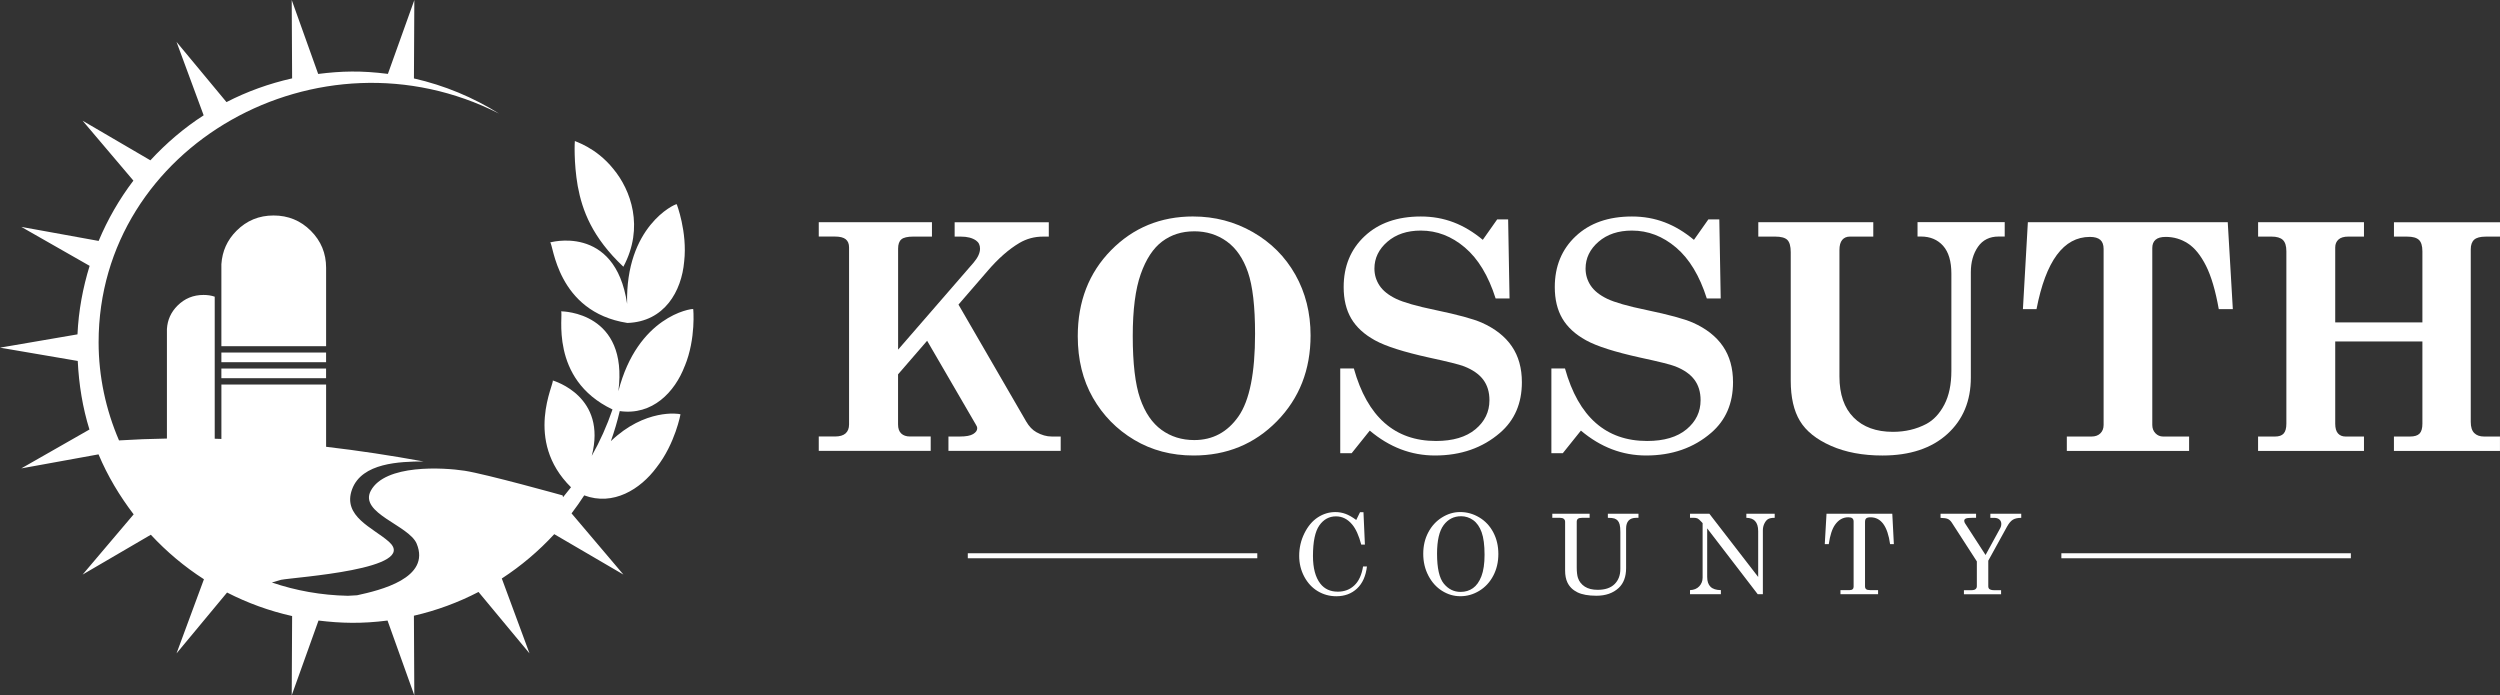
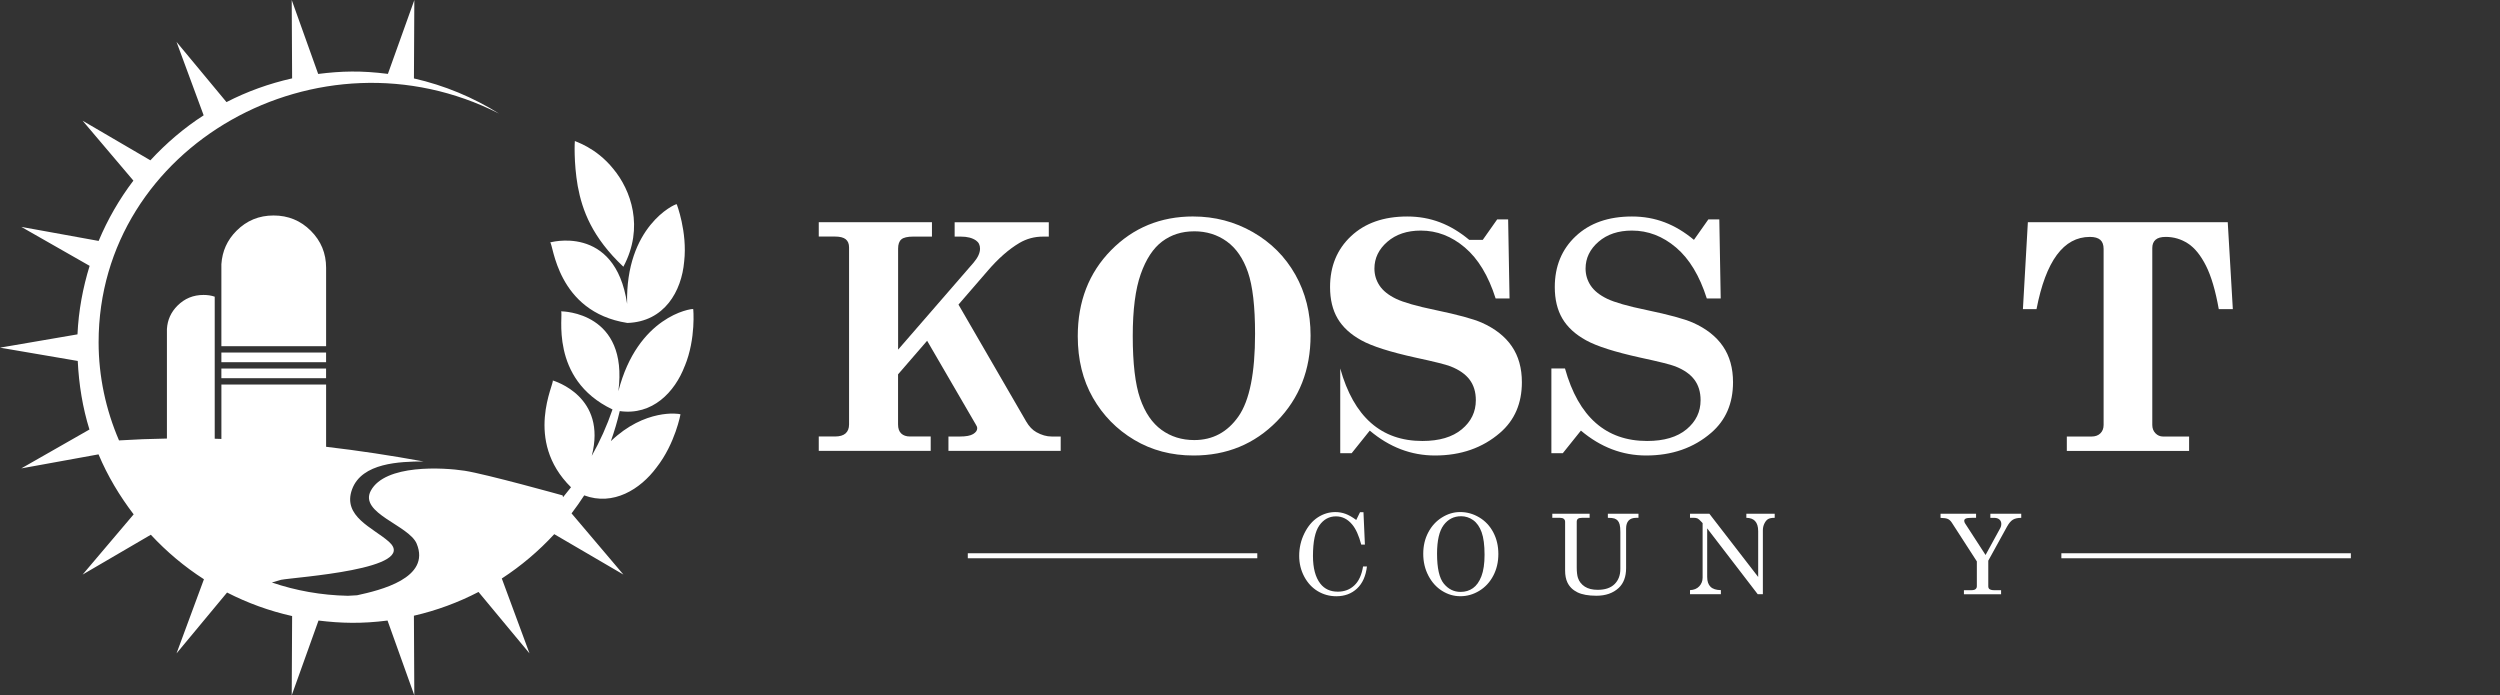
<svg xmlns="http://www.w3.org/2000/svg" id="Layer_2" viewBox="0 0 874.64 243.26">
  <rect x="0" y="0" width="874.64" height="243.26" fill="#333333" stroke="none" />
  <defs>
    <style>.cls-1{fill:#fff;}</style>
  </defs>
  <g id="Text">
    <g id="Shape_1_copy_2">
      <rect class="cls-1" x="338.59" y="193.56" width="101.28" height="1.75" />
    </g>
    <g id="Shape_1_copy_3">
      <rect class="cls-1" x="721.18" y="193.56" width="101.28" height="1.75" />
    </g>
    <path class="cls-1" d="M474.49,181.92l1.32-2.72h1.21l.5,11.33h-1.28c-.84-3.19-1.9-5.53-3.18-7.04-1.58-1.89-3.47-2.84-5.67-2.84-2.37,0-4.31,1.05-5.8,3.16-1.49,2.11-2.24,5.67-2.24,10.7,0,4.23.85,7.45,2.57,9.67,1.46,1.88,3.5,2.82,6.13,2.82,2.3,0,4.23-.73,5.78-2.2,1.56-1.47,2.57-3.68,3.05-6.63h1.36c-.4,3.35-1.55,5.93-3.47,7.73-1.91,1.8-4.33,2.7-7.24,2.7-2.36,0-4.53-.59-6.5-1.77-1.97-1.18-3.55-2.88-4.73-5.09-1.18-2.21-1.77-4.64-1.77-7.28,0-2.8.61-5.44,1.83-7.9,1.22-2.46,2.78-4.31,4.68-5.55,1.9-1.24,3.95-1.86,6.15-1.86,1.23,0,2.41.21,3.56.63s2.4,1.14,3.75,2.15Z" />
    <path class="cls-1" d="M510.83,179.14c2.39,0,4.62.63,6.71,1.88s3.72,2.99,4.9,5.23c1.18,2.24,1.77,4.76,1.77,7.57s-.59,5.34-1.78,7.6c-1.19,2.26-2.82,4.02-4.89,5.28-2.07,1.26-4.27,1.89-6.6,1.89s-4.4-.62-6.4-1.86c-1.99-1.24-3.59-3.01-4.8-5.31s-1.81-4.86-1.81-7.66.58-5.26,1.75-7.49c1.17-2.23,2.77-3.97,4.8-5.24,2.03-1.26,4.14-1.89,6.34-1.89ZM511.13,180.61c-2.49,0-4.51,1.03-6.05,3.08-1.54,2.06-2.32,5.41-2.32,10.05,0,5.04.79,8.52,2.37,10.45,1.58,1.93,3.54,2.89,5.88,2.89,1.63,0,3.07-.44,4.31-1.31,1.24-.88,2.22-2.26,2.96-4.17.73-1.9,1.1-4.4,1.1-7.5,0-3.38-.34-6.01-1.03-7.91-.69-1.9-1.67-3.3-2.95-4.22-1.28-.91-2.7-1.37-4.27-1.37Z" />
    <path class="cls-1" d="M543.06,179.73h13.08v1.43h-2.62c-.7,0-1.19.11-1.47.34s-.42.58-.42,1.05v15.9c0,1.66.15,2.92.44,3.77.43,1.26,1.23,2.26,2.38,3.01,1.15.75,2.66,1.12,4.52,1.12,2.58,0,4.54-.66,5.89-1.99s2.03-3.1,2.03-5.32v-12.93c0-1.14-.08-2.01-.24-2.6-.16-.59-.39-1.05-.69-1.38s-.68-.57-1.14-.73c-.46-.16-1.23-.24-2.3-.24v-1.43h10.71v1.43h-.77c-1.2,0-2.09.32-2.68.96-.59.64-.88,1.57-.88,2.79v13.84c0,3.02-.87,5.34-2.6,6.95-1.95,1.81-4.55,2.72-7.79,2.72-2.81,0-5.02-.4-6.63-1.19-1.61-.79-2.78-1.93-3.5-3.42-.55-1.13-.82-2.55-.82-4.26v-17c0-.43-.15-.77-.45-1.02-.3-.25-.75-.37-1.34-.37h-2.69v-1.43Z" />
    <path class="cls-1" d="M591.27,179.73h6.76l17.08,22.12v-16.01c0-1.61-.37-2.8-1.11-3.58-.68-.71-1.68-1.08-3.03-1.1v-1.43h9.92v1.43c-1.01,0-1.77.14-2.27.42-.5.28-.94.79-1.31,1.52-.37.74-.56,1.54-.56,2.42v22.37h-1.8l-17.68-23.03v16.99c0,1.54.39,2.68,1.17,3.44s1.99,1.15,3.62,1.17v1.43h-10.8v-1.43c1.35-.05,2.43-.49,3.22-1.32.79-.83,1.19-1.85,1.19-3.05v-19.07l-.34-.37c-.64-.69-1.09-1.1-1.36-1.23-.37-.18-.85-.27-1.43-.27h-1.28v-1.43Z" />
-     <path class="cls-1" d="M639.03,179.73h23l.55,10.64h-1.32c-.87-6.26-3.15-9.39-6.83-9.39-.74,0-1.25.13-1.53.38-.28.25-.41.67-.41,1.26v22.5c0,.46.13.79.4,1.01s.71.32,1.32.32h2.85v1.43h-13.16v-1.43h3.26c.43,0,.77-.11,1-.32s.34-.5.34-.86v-22.83c0-.48-.15-.85-.44-1.1-.29-.25-.77-.37-1.42-.37-1.85,0-3.4.87-4.63,2.61-1.02,1.43-1.76,3.69-2.2,6.78h-1.4l.61-10.64Z" />
    <path class="cls-1" d="M678.93,179.73h12.41v1.43h-1.38c-1.15,0-1.89.09-2.24.27-.34.18-.52.42-.52.74s.09.63.27.9l7.19,11.1,5.17-9.46c.23-.42.34-.88.34-1.37,0-.66-.22-1.19-.65-1.58-.43-.39-1.05-.59-1.86-.59h-1.32v-1.43h10.8v1.43c-1.23,0-2.21.22-2.92.65s-1.4,1.24-2.06,2.44l-6.55,11.9v8.91c0,.47.13.81.4,1.01.37.27.92.4,1.65.4h2.43v1.43h-13v-1.43h2.57c.69,0,1.19-.12,1.49-.37.31-.25.46-.59.46-1.04v-8.66l-8.79-13.61c-.38-.58-.83-.99-1.34-1.23-.51-.24-1.37-.37-2.57-.39v-1.43Z" />
    <path class="cls-1" d="M286.46,77.74h39.59v5.03h-6.46c-2.08,0-3.5.33-4.25.98-.75.65-1.13,1.72-1.13,3.2v35.37l26.42-30.45c1.5-1.77,2.24-3.39,2.24-4.87,0-1.26-.47-2.22-1.41-2.87-1.3-.9-3.05-1.35-5.25-1.35h-2.22v-5.03h32.94v5.03h-2.06c-2.96,0-5.7.74-8.22,2.22-3.71,2.2-7.43,5.46-11.14,9.79l-10.18,11.77,23.7,40.92c1.01,1.73,2.2,2.97,3.57,3.73,1.8,1.01,3.59,1.51,5.35,1.51h3.14v5.03h-39.27v-5.03h4c2.16,0,3.71-.29,4.65-.87.94-.58,1.41-1.24,1.41-2,0-.43-.17-.88-.5-1.35l-17.02-29.28-10.17,11.75v17.53c0,1.41.37,2.46,1.11,3.16.74.7,1.76,1.05,3.06,1.05h7.25v5.03h-39.16v-5.03h5.68c1.66,0,2.89-.36,3.7-1.08.81-.72,1.22-1.77,1.22-3.14v-61.94c0-1.26-.39-2.21-1.16-2.84-.78-.63-2.03-.95-3.76-.95h-5.68v-5.03Z" />
    <path class="cls-1" d="M417.46,75.74c7.54,0,14.49,1.82,20.85,5.46,6.36,3.64,11.32,8.6,14.87,14.89,3.55,6.29,5.33,13.38,5.33,21.27,0,12-3.92,22-11.76,30-7.84,8-17.57,12-29.18,12-7.72,0-14.63-1.82-20.74-5.46s-10.93-8.55-14.47-14.73c-3.53-6.18-5.3-13.36-5.3-21.54,0-12.15,3.88-22.16,11.63-30.06,7.75-7.89,17.34-11.84,28.77-11.84ZM417.78,80.93c-4.29,0-8.01,1.18-11.17,3.54-3.16,2.36-5.66,6.17-7.52,11.43-1.86,5.26-2.79,12.47-2.79,21.62,0,9.62.86,16.91,2.57,21.87,1.71,4.95,4.21,8.62,7.49,11,3.28,2.38,7.1,3.57,11.47,3.57,6.45,0,11.61-2.77,15.47-8.3,3.86-5.53,5.79-15.14,5.79-28.84,0-9.59-.83-16.78-2.49-21.6-1.66-4.81-4.13-8.4-7.41-10.76-3.28-2.36-7.09-3.54-11.41-3.54Z" />
-     <path class="cls-1" d="M518.76,83.91l5.03-7.14h3.84l.49,27.64h-4.87c-2.52-7.93-6.11-13.88-10.76-17.82-4.65-3.95-9.79-5.92-15.41-5.92-4.8,0-8.7,1.31-11.71,3.92-3.01,2.61-4.52,5.74-4.52,9.37,0,2.16.59,4.14,1.78,5.94,1.19,1.8,3.11,3.34,5.75,4.62,2.65,1.28,7.28,2.6,13.91,3.97,7.74,1.62,13.1,3.08,16.06,4.37,4.7,2.09,8.22,4.86,10.57,8.3,2.35,3.44,3.52,7.63,3.52,12.57,0,7.39-2.54,13.29-7.63,17.68-6.13,5.3-13.72,7.95-22.77,7.95-8.33,0-15.94-2.9-22.82-8.71l-6.33,7.9h-4v-29.64h4.76c4.72,16.91,14.3,25.37,28.74,25.37,5.91,0,10.5-1.36,13.78-4.08s4.92-6.12,4.92-10.19c0-2.85-.72-5.23-2.16-7.16-1.44-1.93-3.67-3.49-6.7-4.68-1.66-.65-5.76-1.67-12.31-3.08-8.82-1.95-15.12-3.95-18.88-6.03-3.77-2.07-6.53-4.61-8.3-7.62-1.77-3.01-2.65-6.68-2.65-11,0-7.28,2.44-13.22,7.33-17.81,4.89-4.59,11.44-6.89,19.66-6.89s15.13,2.72,21.69,8.17Z" />
+     <path class="cls-1" d="M518.76,83.91l5.03-7.14h3.84l.49,27.64h-4.87c-2.52-7.93-6.11-13.88-10.76-17.82-4.65-3.95-9.79-5.92-15.41-5.92-4.8,0-8.7,1.31-11.71,3.92-3.01,2.61-4.52,5.74-4.52,9.37,0,2.16.59,4.14,1.78,5.94,1.19,1.8,3.11,3.34,5.75,4.62,2.65,1.28,7.28,2.6,13.91,3.97,7.74,1.62,13.1,3.08,16.06,4.37,4.7,2.09,8.22,4.86,10.57,8.3,2.35,3.44,3.52,7.63,3.52,12.57,0,7.39-2.54,13.29-7.63,17.68-6.13,5.3-13.72,7.95-22.77,7.95-8.33,0-15.94-2.9-22.82-8.71l-6.33,7.9h-4v-29.64c4.72,16.91,14.3,25.37,28.74,25.37,5.91,0,10.5-1.36,13.78-4.08s4.92-6.12,4.92-10.19c0-2.85-.72-5.23-2.16-7.16-1.44-1.93-3.67-3.49-6.7-4.68-1.66-.65-5.76-1.67-12.31-3.08-8.82-1.95-15.12-3.95-18.88-6.03-3.77-2.07-6.53-4.61-8.3-7.62-1.77-3.01-2.65-6.68-2.65-11,0-7.28,2.44-13.22,7.33-17.81,4.89-4.59,11.44-6.89,19.66-6.89s15.13,2.72,21.69,8.17Z" />
    <path class="cls-1" d="M592.64,83.91l5.03-7.14h3.84l.49,27.64h-4.87c-2.52-7.93-6.11-13.88-10.76-17.82-4.65-3.95-9.79-5.92-15.42-5.92-4.8,0-8.7,1.31-11.71,3.92-3.01,2.61-4.52,5.74-4.52,9.37,0,2.16.59,4.14,1.78,5.94,1.19,1.8,3.11,3.34,5.75,4.62,2.65,1.28,7.28,2.6,13.91,3.97,7.74,1.62,13.1,3.08,16.06,4.37,4.7,2.09,8.22,4.86,10.57,8.3,2.35,3.44,3.52,7.63,3.52,12.57,0,7.39-2.54,13.29-7.63,17.68-6.13,5.3-13.72,7.95-22.77,7.95-8.33,0-15.94-2.9-22.82-8.71l-6.33,7.9h-4v-29.64h4.76c4.72,16.91,14.3,25.37,28.74,25.37,5.91,0,10.5-1.36,13.78-4.08s4.92-6.12,4.92-10.19c0-2.85-.72-5.23-2.16-7.16-1.44-1.93-3.67-3.49-6.7-4.68-1.66-.65-5.76-1.67-12.32-3.08-8.82-1.95-15.12-3.95-18.88-6.03-3.77-2.07-6.53-4.61-8.3-7.62-1.77-3.01-2.65-6.68-2.65-11,0-7.28,2.44-13.22,7.33-17.81,4.89-4.59,11.44-6.89,19.66-6.89s15.13,2.72,21.69,8.17Z" />
-     <path class="cls-1" d="M615.14,77.74h40.24v5.03h-8.17c-1.15,0-2.06.39-2.7,1.16-.65.78-.97,1.96-.97,3.54v44.25c0,6.24,1.66,11.03,4.98,14.36,3.32,3.34,7.9,5,13.74,5,4.29,0,8.18-.92,11.68-2.76,2.56-1.37,4.66-3.63,6.3-6.76,1.64-3.14,2.46-7.09,2.46-11.85v-33.97c0-4.33-.97-7.57-2.89-9.74-1.93-2.16-4.52-3.25-7.76-3.25h-1.19v-5.03h30.5v5.03h-2.11c-3.17,0-5.59,1.2-7.25,3.6s-2.49,5.36-2.49,8.9v36.84c0,8.19-2.74,14.77-8.22,19.75-5.52,5.01-13.09,7.52-22.72,7.52-6.89,0-12.88-1.13-17.98-3.38-5.1-2.25-8.73-5.16-10.87-8.71-2.15-3.55-3.22-8.25-3.22-14.09v-44.95c0-2.09-.4-3.52-1.19-4.3-.79-.78-2.22-1.16-4.27-1.16h-5.89v-5.03Z" />
    <path class="cls-1" d="M709.46,77.74h69.93l1.78,30.4h-4.92c-1.15-6.49-2.65-11.56-4.49-15.2-1.84-3.64-3.94-6.23-6.3-7.76s-4.95-2.3-7.76-2.3c-1.62,0-2.81.33-3.57,1-.76.67-1.14,1.63-1.14,2.89v61.89c0,1.19.37,2.16,1.11,2.92.74.76,1.63,1.14,2.68,1.14h9.09v5.03h-42.78v-5.03h8.65c1.3,0,2.33-.37,3.08-1.11.76-.74,1.14-1.72,1.14-2.95v-61.56c0-1.44-.39-2.51-1.16-3.19-.78-.68-1.99-1.03-3.65-1.03-9.19,0-15.41,8.42-18.66,25.26h-4.76l1.73-30.4Z" />
-     <path class="cls-1" d="M790,77.74h37.05v5.03h-5.46c-1.55,0-2.7.34-3.46,1.03-.76.69-1.14,1.61-1.14,2.76v26.24h30.5v-24.88c0-1.91-.41-3.25-1.22-4-.81-.76-2.17-1.14-4.08-1.14h-4.65v-5.03h37.1v5.03h-4.98c-1.91,0-3.26.36-4.06,1.08-.79.72-1.19,1.84-1.19,3.35v60.42c0,1.77.41,3.06,1.22,3.87.81.81,1.96,1.22,3.43,1.22h5.57v5.03h-37.1v-5.03h5.63c1.55,0,2.66-.34,3.33-1.03.67-.68,1-1.84,1-3.46v-28.78h-30.5v28.78c0,1.55.33,2.69.97,3.41.65.72,1.53,1.08,2.65,1.08h6.44v5.03h-37.05v-5.03h5.95c1.37,0,2.37-.35,3-1.05.63-.7.95-1.85.95-3.44v-60.32c0-1.87-.41-3.2-1.24-3.98-.83-.78-2.16-1.16-4-1.16h-4.65v-5.03Z" />
  </g>
  <g id="Icon">
    <path class="cls-1" d="M114.08,121.12h-36.63v-28.7c.31-4.55,2.03-8.42,5.29-11.68,3.56-3.57,7.87-5.35,12.97-5.35s9.47,1.78,13.03,5.35c3.56,3.56,5.35,7.87,5.35,12.97v27.41ZM77.45,132.31h36.63v-3.38h-36.63v3.38ZM114.08,123.33h-36.63v3.38h36.63v-3.38ZM218.09,93.32c7.39-13.83,2.58-26.89-3.5-34.21-6.17-7.69-13.61-9.65-13.47-9.79-.05-.08-.45,7.47,1,15.76,1.59,8.58,5.03,17.9,15.97,28.24ZM219.45,112.99c13.06-.42,19.01-11.15,19.91-21.48,1.19-10.36-2.68-20.33-2.62-20.08-.8-.02-17.98,7.88-17.34,34.87-4.2-28.42-27.74-21.27-26.93-21.47,1.11.28,2.22,24.27,26.98,28.15ZM239.58,128.05c3.97-9.65,2.95-20.19,2.94-19.93-.78-.18-19.44,2.52-26.18,28.76,3.58-27.63-19.32-27.95-20.06-27.96.98.52-4.4,23.67,18.01,34.33-1.93,5.66-4.36,11.09-7.26,16.23,5.38-20.74-12.98-26.14-13.66-26.38.79.76-10.27,20.95,6.4,37.37-.9,1.18-1.83,2.33-2.78,3.47-.11-.4-.17-.63-.17-.63,0,0-26.81-7.47-34.28-8.62-7.48-1.15-27.77-2.34-32.8,6.97-4.26,7.88,13.34,12.1,16.03,18.54,5.03,12.09-12.84,16.31-20.85,18.06-1.07.04-2.14.1-3.21.18-9.34-.19-18.26-1.81-26.59-4.65,1.07-.33,2.14-.65,3.21-.94,4.84-.94,48.63-3.68,37.7-13.35-5.51-4.87-16.34-8.82-12.85-18.32,3.42-9.31,16.76-9.7,24.97-9.74-11.29-2.07-22.65-3.8-34.06-5.13v-21.78h-36.63v19.04c-.78-.03-1.56-.06-2.34-.08v-49.69c-1.23-.43-2.52-.61-3.93-.61-3.57,0-6.58,1.23-9.1,3.75-2.27,2.27-3.5,4.98-3.69,8.18v38.31c-5.59.09-11.18.3-16.76.65-4.61-10.71-7.14-22.37-7.14-34.35,0-68.78,77.24-111.99,140.1-79.99-9.03-5.67-19.07-9.86-29.78-12.3l.14-27.41-9.25,25.82c-9.35-1.19-16.25-1-24.39.02L102.06,0l.14,27.42c-8.08,1.82-15.79,4.6-22.96,8.3l-17.48-21.06,9.49,25.68c-6.88,4.44-13.1,9.76-18.63,15.75l-23.72-13.86,17.77,20.96c-4.9,6.45-8.99,13.53-12.16,21.1l-27.05-4.91,23.9,13.63c-2.36,7.64-3.87,15.65-4.25,23.97L0,121.63l27.2,4.65c.4,8.31,1.72,16.37,4.09,23.99l-23.84,13.6,27.02-4.91c3.18,7.56,7.38,14.56,12.29,20.99l-17.86,21.07,23.87-13.94c5.51,5.93,11.74,11.18,18.58,15.57l-9.59,25.94,17.68-21.29c7.13,3.65,14.75,6.44,22.76,8.23l-.14,27.73,9.37-26.16c7.86.96,15.15,1.16,24.15,0l9.37,26.16-.14-27.85c7.96-1.83,15.54-4.64,22.6-8.31l17.84,21.49-9.69-26.2c6.75-4.39,12.91-9.61,18.35-15.51l24.2,14.14-18.15-21.41c1.55-2.05,3.04-4.13,4.43-6.3,10.15,3.79,19.64-2.12,25.3-9.77,6.56-8.36,8.45-18.85,8.37-18.6-.59-.28-12.47-1.99-24.35,9.4,1.23-3.42,2.26-6.93,3.11-10.52,11.44,1.62,19.29-6.68,22.74-15.77Z" />
  </g>
</svg>